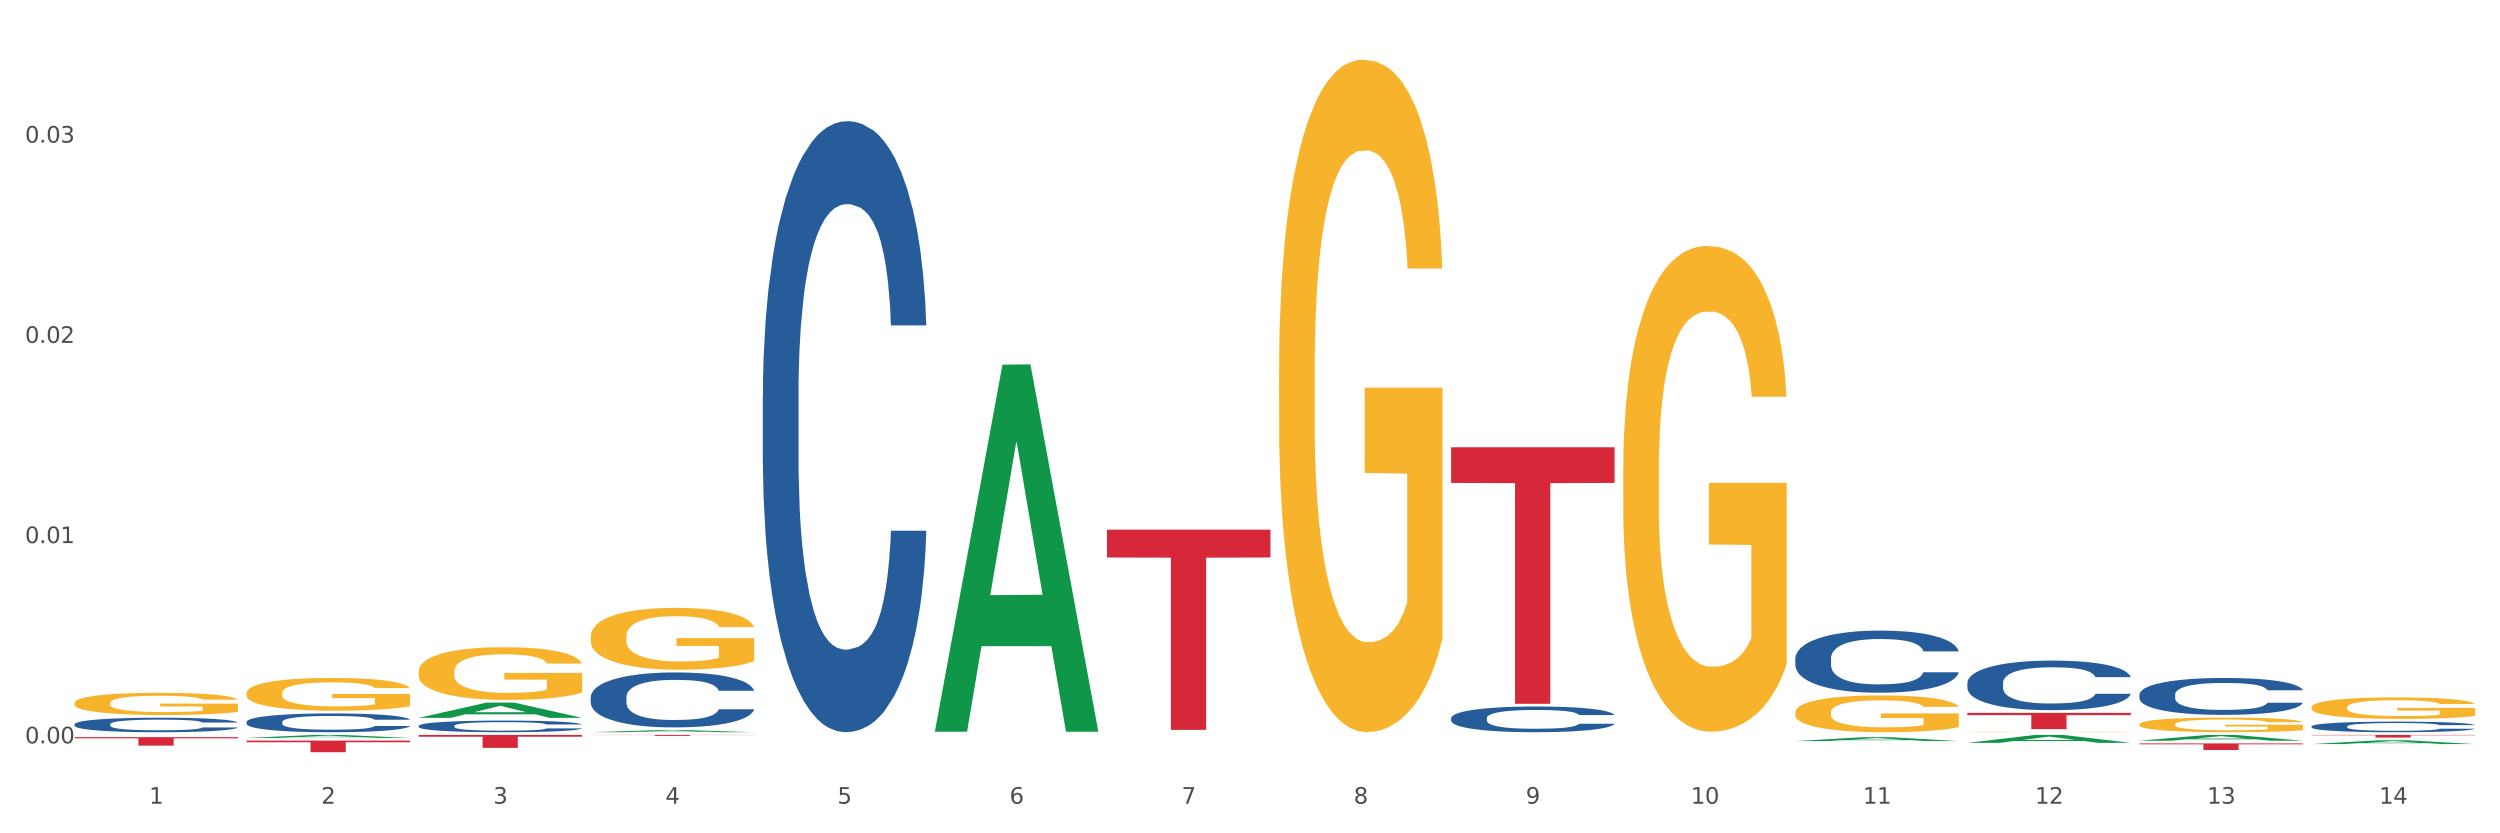
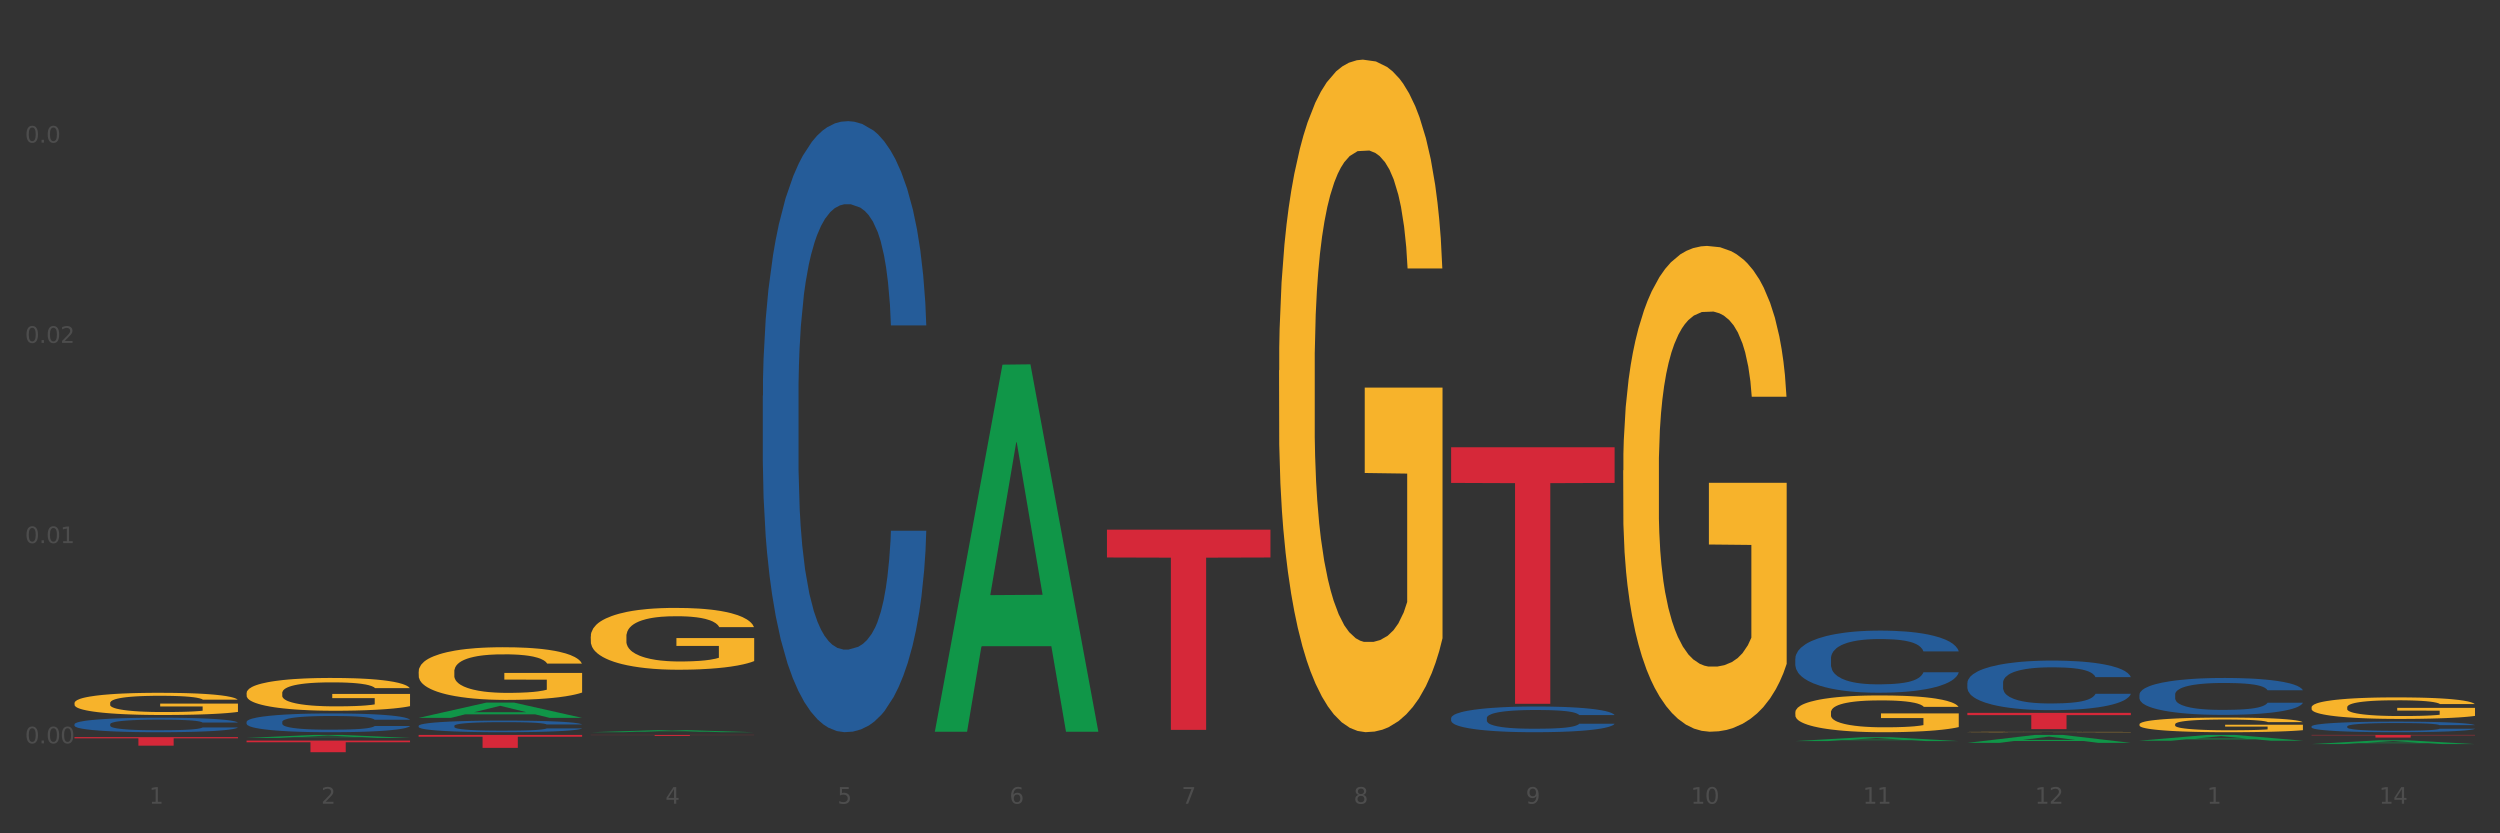
<svg xmlns="http://www.w3.org/2000/svg" xmlns:xlink="http://www.w3.org/1999/xlink" width="1080pt" height="360pt" viewBox="0 0 1080 360" version="1.1">
  <rect x="0" y="0" width="1080" height="360" fill="#333333" stroke="none" />
  <defs>
    <style type="text/css">*{stroke-linejoin: round; stroke-linecap: butt}</style>
  </defs>
  <g id="figure_1">
    <g id="patch_1">
-       <path d="M 0 360  L 1080 360  L 1080 0  L 0 0  z " style="fill: #ffffff; stroke: #ffffff; stroke-linejoin: miter" />
-     </g>
+       </g>
    <g id="axes_1">
      <g id="matplotlib.axis_1">
        <g id="xtick_1">
          <g id="text_1">
            <g style="fill: #4d4d4d" transform="translate(64.432 347.204) scale(0.096 -0.096)">
              <defs>
                <path id="DejaVuSans-31" d="M 794 531  L 1825 531  L 1825 4091  L 703 3866  L 703 4441  L 1819 4666  L 2450 4666  L 2450 531  L 3481 531  L 3481 0  L 794 0  L 794 531  z " transform="scale(0.016)" />
              </defs>
              <use xlink:href="#DejaVuSans-31" />
            </g>
          </g>
        </g>
        <g id="xtick_2">
          <g id="text_2">
            <g style="fill: #4d4d4d" transform="translate(138.771 347.204) scale(0.096 -0.096)">
              <defs>
                <path id="DejaVuSans-32" d="M 1228 531  L 3431 531  L 3431 0  L 469 0  L 469 531  Q 828 903 1448 1529  Q 2069 2156 2228 2338  Q 2531 2678 2651 2914  Q 2772 3150 2772 3378  Q 2772 3750 2511 3984  Q 2250 4219 1831 4219  Q 1534 4219 1204 4116  Q 875 4013 500 3803  L 500 4441  Q 881 4594 1212 4672  Q 1544 4750 1819 4750  Q 2544 4750 2975 4387  Q 3406 4025 3406 3419  Q 3406 3131 3298 2873  Q 3191 2616 2906 2266  Q 2828 2175 2409 1742  Q 1991 1309 1228 531  z " transform="scale(0.016)" />
              </defs>
              <use xlink:href="#DejaVuSans-32" />
            </g>
          </g>
        </g>
        <g id="xtick_3">
          <g id="text_3">
            <g style="fill: #4d4d4d" transform="translate(213.109 347.204) scale(0.096 -0.096)">
              <defs>
-                 <path id="DejaVuSans-33" d="M 2597 2516  Q 3050 2419 3304 2112  Q 3559 1806 3559 1356  Q 3559 666 3084 287  Q 2609 -91 1734 -91  Q 1441 -91 1130 -33  Q 819 25 488 141  L 488 750  Q 750 597 1062 519  Q 1375 441 1716 441  Q 2309 441 2620 675  Q 2931 909 2931 1356  Q 2931 1769 2642 2001  Q 2353 2234 1838 2234  L 1294 2234  L 1294 2753  L 1863 2753  Q 2328 2753 2575 2939  Q 2822 3125 2822 3475  Q 2822 3834 2567 4026  Q 2313 4219 1838 4219  Q 1578 4219 1281 4162  Q 984 4106 628 3988  L 628 4550  Q 988 4650 1302 4700  Q 1616 4750 1894 4750  Q 2613 4750 3031 4423  Q 3450 4097 3450 3541  Q 3450 3153 3228 2886  Q 3006 2619 2597 2516  z " transform="scale(0.016)" />
-               </defs>
+                 </defs>
              <use xlink:href="#DejaVuSans-33" />
            </g>
          </g>
        </g>
        <g id="xtick_4">
          <g id="text_4">
            <g style="fill: #4d4d4d" transform="translate(287.448 347.204) scale(0.096 -0.096)">
              <defs>
                <path id="DejaVuSans-34" d="M 2419 4116  L 825 1625  L 2419 1625  L 2419 4116  z M 2253 4666  L 3047 4666  L 3047 1625  L 3713 1625  L 3713 1100  L 3047 1100  L 3047 0  L 2419 0  L 2419 1100  L 313 1100  L 313 1709  L 2253 4666  z " transform="scale(0.016)" />
              </defs>
              <use xlink:href="#DejaVuSans-34" />
            </g>
          </g>
        </g>
        <g id="xtick_5">
          <g id="text_5">
            <g style="fill: #4d4d4d" transform="translate(361.787 347.204) scale(0.096 -0.096)">
              <defs>
                <path id="DejaVuSans-35" d="M 691 4666  L 3169 4666  L 3169 4134  L 1269 4134  L 1269 2991  Q 1406 3038 1543 3061  Q 1681 3084 1819 3084  Q 2600 3084 3056 2656  Q 3513 2228 3513 1497  Q 3513 744 3044 326  Q 2575 -91 1722 -91  Q 1428 -91 1123 -41  Q 819 9 494 109  L 494 744  Q 775 591 1075 516  Q 1375 441 1709 441  Q 2250 441 2565 725  Q 2881 1009 2881 1497  Q 2881 1984 2565 2268  Q 2250 2553 1709 2553  Q 1456 2553 1204 2497  Q 953 2441 691 2322  L 691 4666  z " transform="scale(0.016)" />
              </defs>
              <use xlink:href="#DejaVuSans-35" />
            </g>
          </g>
        </g>
        <g id="xtick_6">
          <g id="text_6">
            <g style="fill: #4d4d4d" transform="translate(436.125 347.204) scale(0.096 -0.096)">
              <defs>
                <path id="DejaVuSans-36" d="M 2113 2584  Q 1688 2584 1439 2293  Q 1191 2003 1191 1497  Q 1191 994 1439 701  Q 1688 409 2113 409  Q 2538 409 2786 701  Q 3034 994 3034 1497  Q 3034 2003 2786 2293  Q 2538 2584 2113 2584  z M 3366 4563  L 3366 3988  Q 3128 4100 2886 4159  Q 2644 4219 2406 4219  Q 1781 4219 1451 3797  Q 1122 3375 1075 2522  Q 1259 2794 1537 2939  Q 1816 3084 2150 3084  Q 2853 3084 3261 2657  Q 3669 2231 3669 1497  Q 3669 778 3244 343  Q 2819 -91 2113 -91  Q 1303 -91 875 529  Q 447 1150 447 2328  Q 447 3434 972 4092  Q 1497 4750 2381 4750  Q 2619 4750 2861 4703  Q 3103 4656 3366 4563  z " transform="scale(0.016)" />
              </defs>
              <use xlink:href="#DejaVuSans-36" />
            </g>
          </g>
        </g>
        <g id="xtick_7">
          <g id="text_7">
            <g style="fill: #4d4d4d" transform="translate(510.464 347.204) scale(0.096 -0.096)">
              <defs>
                <path id="DejaVuSans-37" d="M 525 4666  L 3525 4666  L 3525 4397  L 1831 0  L 1172 0  L 2766 4134  L 525 4134  L 525 4666  z " transform="scale(0.016)" />
              </defs>
              <use xlink:href="#DejaVuSans-37" />
            </g>
          </g>
        </g>
        <g id="xtick_8">
          <g id="text_8">
            <g style="fill: #4d4d4d" transform="translate(584.803 347.204) scale(0.096 -0.096)">
              <defs>
                <path id="DejaVuSans-38" d="M 2034 2216  Q 1584 2216 1326 1975  Q 1069 1734 1069 1313  Q 1069 891 1326 650  Q 1584 409 2034 409  Q 2484 409 2743 651  Q 3003 894 3003 1313  Q 3003 1734 2745 1975  Q 2488 2216 2034 2216  z M 1403 2484  Q 997 2584 770 2862  Q 544 3141 544 3541  Q 544 4100 942 4425  Q 1341 4750 2034 4750  Q 2731 4750 3128 4425  Q 3525 4100 3525 3541  Q 3525 3141 3298 2862  Q 3072 2584 2669 2484  Q 3125 2378 3379 2068  Q 3634 1759 3634 1313  Q 3634 634 3220 271  Q 2806 -91 2034 -91  Q 1263 -91 848 271  Q 434 634 434 1313  Q 434 1759 690 2068  Q 947 2378 1403 2484  z M 1172 3481  Q 1172 3119 1398 2916  Q 1625 2713 2034 2713  Q 2441 2713 2670 2916  Q 2900 3119 2900 3481  Q 2900 3844 2670 4047  Q 2441 4250 2034 4250  Q 1625 4250 1398 4047  Q 1172 3844 1172 3481  z " transform="scale(0.016)" />
              </defs>
              <use xlink:href="#DejaVuSans-38" />
            </g>
          </g>
        </g>
        <g id="xtick_9">
          <g id="text_9">
            <g style="fill: #4d4d4d" transform="translate(659.142 347.204) scale(0.096 -0.096)">
              <defs>
                <path id="DejaVuSans-39" d="M 703 97  L 703 672  Q 941 559 1184 500  Q 1428 441 1663 441  Q 2288 441 2617 861  Q 2947 1281 2994 2138  Q 2813 1869 2534 1725  Q 2256 1581 1919 1581  Q 1219 1581 811 2004  Q 403 2428 403 3163  Q 403 3881 828 4315  Q 1253 4750 1959 4750  Q 2769 4750 3195 4129  Q 3622 3509 3622 2328  Q 3622 1225 3098 567  Q 2575 -91 1691 -91  Q 1453 -91 1209 -44  Q 966 3 703 97  z M 1959 2075  Q 2384 2075 2632 2365  Q 2881 2656 2881 3163  Q 2881 3666 2632 3958  Q 2384 4250 1959 4250  Q 1534 4250 1286 3958  Q 1038 3666 1038 3163  Q 1038 2656 1286 2365  Q 1534 2075 1959 2075  z " transform="scale(0.016)" />
              </defs>
              <use xlink:href="#DejaVuSans-39" />
            </g>
          </g>
        </g>
        <g id="xtick_10">
          <g id="text_10">
            <g style="fill: #4d4d4d" transform="translate(730.426 347.204) scale(0.096 -0.096)">
              <defs>
                <path id="DejaVuSans-30" d="M 2034 4250  Q 1547 4250 1301 3770  Q 1056 3291 1056 2328  Q 1056 1369 1301 889  Q 1547 409 2034 409  Q 2525 409 2770 889  Q 3016 1369 3016 2328  Q 3016 3291 2770 3770  Q 2525 4250 2034 4250  z M 2034 4750  Q 2819 4750 3233 4129  Q 3647 3509 3647 2328  Q 3647 1150 3233 529  Q 2819 -91 2034 -91  Q 1250 -91 836 529  Q 422 1150 422 2328  Q 422 3509 836 4129  Q 1250 4750 2034 4750  z " transform="scale(0.016)" />
              </defs>
              <use xlink:href="#DejaVuSans-31" />
              <use xlink:href="#DejaVuSans-30" transform="translate(63.623 0)" />
            </g>
          </g>
        </g>
        <g id="xtick_11">
          <g id="text_11">
            <g style="fill: #4d4d4d" transform="translate(804.765 347.204) scale(0.096 -0.096)">
              <use xlink:href="#DejaVuSans-31" />
              <use xlink:href="#DejaVuSans-31" transform="translate(63.623 0)" />
            </g>
          </g>
        </g>
        <g id="xtick_12">
          <g id="text_12">
            <g style="fill: #4d4d4d" transform="translate(879.104 347.204) scale(0.096 -0.096)">
              <use xlink:href="#DejaVuSans-31" />
              <use xlink:href="#DejaVuSans-32" transform="translate(63.623 0)" />
            </g>
          </g>
        </g>
        <g id="xtick_13">
          <g id="text_13">
            <g style="fill: #4d4d4d" transform="translate(953.442 347.204) scale(0.096 -0.096)">
              <use xlink:href="#DejaVuSans-31" />
              <use xlink:href="#DejaVuSans-33" transform="translate(63.623 0)" />
            </g>
          </g>
        </g>
        <g id="xtick_14">
          <g id="text_14">
            <g style="fill: #4d4d4d" transform="translate(1027.781 347.204) scale(0.096 -0.096)">
              <use xlink:href="#DejaVuSans-31" />
              <use xlink:href="#DejaVuSans-34" transform="translate(63.623 0)" />
            </g>
          </g>
        </g>
        <g id="xtick_15" />
        <g id="xtick_16" />
        <g id="xtick_17" />
        <g id="xtick_18" />
        <g id="xtick_19" />
        <g id="xtick_20" />
        <g id="xtick_21" />
        <g id="xtick_22" />
        <g id="xtick_23" />
        <g id="xtick_24" />
        <g id="xtick_25" />
        <g id="xtick_26" />
        <g id="xtick_27" />
      </g>
      <g id="matplotlib.axis_2">
        <g id="ytick_1">
          <g id="text_15">
            <g style="fill: #4d4d4d" transform="translate(10.8 321.134) scale(0.096 -0.096)">
              <defs>
                <path id="DejaVuSans-2e" d="M 684 794  L 1344 794  L 1344 0  L 684 0  L 684 794  z " transform="scale(0.016)" />
              </defs>
              <use xlink:href="#DejaVuSans-30" />
              <use xlink:href="#DejaVuSans-2e" transform="translate(63.623 0)" />
              <use xlink:href="#DejaVuSans-30" transform="translate(95.41 0)" />
              <use xlink:href="#DejaVuSans-30" transform="translate(159.033 0)" />
            </g>
          </g>
        </g>
        <g id="ytick_2">
          <g id="text_16">
            <g style="fill: #4d4d4d" transform="translate(10.8 234.628) scale(0.096 -0.096)">
              <use xlink:href="#DejaVuSans-30" />
              <use xlink:href="#DejaVuSans-2e" transform="translate(63.623 0)" />
              <use xlink:href="#DejaVuSans-30" transform="translate(95.41 0)" />
              <use xlink:href="#DejaVuSans-31" transform="translate(159.033 0)" />
            </g>
          </g>
        </g>
        <g id="ytick_3">
          <g id="text_17">
            <g style="fill: #4d4d4d" transform="translate(10.8 148.121) scale(0.096 -0.096)">
              <use xlink:href="#DejaVuSans-30" />
              <use xlink:href="#DejaVuSans-2e" transform="translate(63.623 0)" />
              <use xlink:href="#DejaVuSans-30" transform="translate(95.41 0)" />
              <use xlink:href="#DejaVuSans-32" transform="translate(159.033 0)" />
            </g>
          </g>
        </g>
        <g id="ytick_4">
          <g id="text_18">
            <g style="fill: #4d4d4d" transform="translate(10.8 61.614) scale(0.096 -0.096)">
              <use xlink:href="#DejaVuSans-30" />
              <use xlink:href="#DejaVuSans-2e" transform="translate(63.623 0)" />
              <use xlink:href="#DejaVuSans-30" transform="translate(95.41 0)" />
              <use xlink:href="#DejaVuSans-33" transform="translate(159.033 0)" />
            </g>
          </g>
        </g>
        <g id="ytick_5" />
        <g id="ytick_6" />
        <g id="ytick_7" />
        <g id="ytick_8" />
      </g>
      <g id="PolyCollection_1">
        <path d="M 106.514 318.784  L 106.587 318.782  L 135.709 317.488  L 147.795 317.487  L 177.135 318.786  L 163.157 318.786  L 156.823 318.484  L 126.754 318.484  L 126.535 318.488  L 120.42 318.786  L 106.514 318.786  L 106.514 318.784  L 130.54 318.303  L 153.037 318.302  L 141.897 317.764  L 141.752 317.761  L 141.606 317.765  L 130.467 318.302  L 130.54 318.303  L 106.514 318.784  z " clip-path="url(#pcf8e8a299e)" style="fill: #109648" />
        <path d="M 180.852 310.112  L 180.925 310.106  L 210.048 303.536  L 222.133 303.53  L 251.474 310.125  L 237.495 310.125  L 231.161 308.589  L 201.092 308.589  L 200.874 308.614  L 194.758 310.125  L 180.852 310.125  L 180.852 310.112  L 204.878 307.673  L 227.375 307.666  L 216.236 304.936  L 216.09 304.923  L 215.945 304.942  L 204.806 307.666  L 204.878 307.673  L 180.852 310.112  z " clip-path="url(#pcf8e8a299e)" style="fill: #109648" />
        <path d="M 998.578 305.568  L 998.662 305.56  L 998.662 305.254  L 998.828 304.99  L 999.662 304.353  L 1000.913 303.826  L 1001.83 303.546  L 1002.747 303.317  L 1003.831 303.087  L 1005.165 302.849  L 1007.583 302.501  L 1009.084 302.323  L 1010.918 302.136  L 1014.253 301.864  L 1016.671 301.711  L 1019.173 301.584  L 1023.258 301.431  L 1025.926 301.363  L 1028.761 301.312  L 1032.18 301.278  L 1034.765 301.269  L 1040.434 301.295  L 1045.27 301.371  L 1047.605 301.431  L 1050.607 301.533  L 1052.191 301.6  L 1054.775 301.736  L 1057.444 301.915  L 1059.278 302.068  L 1062.029 302.357  L 1064.114 302.646  L 1066.032 303.002  L 1067.032 303.249  L 1067.783 303.478  L 1068.45 303.742  L 1069.117 304.158  L 1054.108 304.158  L 1053.525 303.86  L 1052.608 303.58  L 1051.274 303.308  L 1050.106 303.138  L 1048.105 302.926  L 1046.271 302.79  L 1044.353 302.688  L 1042.019 302.603  L 1040.184 302.561  L 1037.599 302.527  L 1032.513 302.535  L 1029.095 302.603  L 1026.76 302.688  L 1025.259 302.764  L 1023.925 302.849  L 1022.425 302.968  L 1020.674 303.147  L 1019.423 303.308  L 1018.172 303.512  L 1017.172 303.716  L 1016.255 303.954  L 1015.504 304.209  L 1014.92 304.472  L 1014.42 304.795  L 1014.003 305.33  L 1014.003 306.494  L 1014.17 306.758  L 1014.587 307.106  L 1015.087 307.369  L 1015.921 307.684  L 1016.671 307.896  L 1018.089 308.202  L 1019.673 308.457  L 1020.924 308.618  L 1022.174 308.754  L 1024.342 308.941  L 1026.76 309.094  L 1028.845 309.188  L 1031.68 309.273  L 1033.597 309.306  L 1035.265 309.323  L 1039.35 309.323  L 1042.269 309.298  L 1045.52 309.239  L 1048.022 309.162  L 1050.106 309.069  L 1052.441 308.916  L 1053.942 308.771  L 1053.942 306.996  L 1035.598 306.987  L 1035.598 305.806  L 1069.2 305.806  L 1069.2 309.273  L 1067.783 309.451  L 1066.198 309.612  L 1064.531 309.757  L 1062.029 309.935  L 1059.028 310.105  L 1056.36 310.224  L 1053.525 310.326  L 1050.19 310.419  L 1045.854 310.504  L 1043.186 310.538  L 1039.851 310.564  L 1035.932 310.572  L 1032.513 310.555  L 1029.178 310.513  L 1025.676 310.436  L 1022.258 310.326  L 1019.673 310.216  L 1017.088 310.08  L 1014.337 309.901  L 1012.169 309.731  L 1010.501 309.578  L 1008.667 309.383  L 1006.666 309.128  L 1005.165 308.899  L 1003.831 308.661  L 1002.414 308.355  L 1001.413 308.092  L 1000.413 307.76  L 999.829 307.514  L 999.162 307.131  L 998.662 306.596  L 998.578 305.568  z " clip-path="url(#pcf8e8a299e)" style="fill: #f7b32b" />
        <path d="M 924.24 312.915  L 924.323 312.91  L 924.323 312.701  L 924.49 312.522  L 925.323 312.089  L 926.574 311.73  L 927.491 311.539  L 928.408 311.383  L 929.492 311.227  L 930.826 311.065  L 933.244 310.828  L 934.745 310.707  L 936.58 310.58  L 939.915 310.395  L 942.333 310.291  L 944.834 310.204  L 948.92 310.1  L 951.588 310.054  L 954.423 310.019  L 957.841 309.996  L 960.426 309.99  L 966.096 310.008  L 970.932 310.06  L 973.266 310.1  L 976.268 310.169  L 977.852 310.216  L 980.437 310.308  L 983.105 310.43  L 984.939 310.534  L 987.691 310.73  L 989.775 310.927  L 991.693 311.169  L 992.693 311.337  L 993.444 311.493  L 994.111 311.672  L 994.778 311.956  L 979.77 311.956  L 979.186 311.753  L 978.269 311.563  L 976.935 311.378  L 975.768 311.262  L 973.766 311.117  L 971.932 311.025  L 970.014 310.956  L 967.68 310.898  L 965.845 310.869  L 963.261 310.846  L 958.175 310.852  L 954.756 310.898  L 952.422 310.956  L 950.921 311.008  L 949.587 311.065  L 948.086 311.146  L 946.335 311.268  L 945.084 311.378  L 943.834 311.516  L 942.833 311.655  L 941.916 311.817  L 941.165 311.99  L 940.582 312.17  L 940.081 312.389  L 939.665 312.753  L 939.665 313.545  L 939.831 313.725  L 940.248 313.962  L 940.749 314.141  L 941.582 314.355  L 942.333 314.499  L 943.75 314.707  L 945.334 314.881  L 946.585 314.991  L 947.836 315.083  L 950.004 315.21  L 952.422 315.314  L 954.506 315.378  L 957.341 315.436  L 959.259 315.459  L 960.926 315.47  L 965.012 315.47  L 967.93 315.453  L 971.182 315.413  L 973.683 315.361  L 975.768 315.297  L 978.102 315.193  L 979.603 315.095  L 979.603 313.886  L 961.26 313.881  L 961.26 313.077  L 994.861 313.077  L 994.861 315.436  L 993.444 315.557  L 991.86 315.667  L 990.192 315.765  L 987.691 315.887  L 984.689 316.002  L 982.021 316.083  L 979.186 316.153  L 975.851 316.216  L 971.515 316.274  L 968.847 316.297  L 965.512 316.314  L 961.593 316.32  L 958.175 316.309  L 954.84 316.28  L 951.338 316.228  L 947.919 316.153  L 945.334 316.077  L 942.75 315.985  L 939.998 315.863  L 937.83 315.748  L 936.163 315.644  L 934.328 315.511  L 932.327 315.337  L 930.826 315.181  L 929.492 315.019  L 928.075 314.811  L 927.074 314.632  L 926.074 314.407  L 925.49 314.239  L 924.823 313.979  L 924.323 313.615  L 924.24 312.915  z " clip-path="url(#pcf8e8a299e)" style="fill: #f7b32b" />
        <path d="M 849.901 316.228  L 849.984 316.228  L 849.984 316.223  L 850.151 316.218  L 850.985 316.206  L 852.235 316.196  L 853.153 316.191  L 854.07 316.187  L 855.154 316.183  L 856.488 316.178  L 858.906 316.172  L 860.407 316.169  L 862.241 316.165  L 865.576 316.16  L 867.994 316.157  L 870.495 316.155  L 874.581 316.152  L 877.249 316.151  L 880.084 316.15  L 883.502 316.15  L 886.087 316.149  L 891.757 316.15  L 896.593 316.151  L 898.927 316.152  L 901.929 316.154  L 903.513 316.155  L 906.098 316.158  L 908.766 316.161  L 910.601 316.164  L 913.352 316.169  L 915.436 316.175  L 917.354 316.181  L 918.355 316.186  L 919.105 316.19  L 919.772 316.195  L 920.439 316.202  L 905.431 316.202  L 904.847 316.197  L 903.93 316.192  L 902.596 316.187  L 901.429 316.184  L 899.428 316.18  L 897.593 316.177  L 895.676 316.175  L 893.341 316.174  L 891.507 316.173  L 888.922 316.172  L 883.836 316.173  L 880.417 316.174  L 878.083 316.175  L 876.582 316.177  L 875.248 316.178  L 873.747 316.181  L 871.996 316.184  L 870.745 316.187  L 869.495 316.191  L 868.494 316.194  L 867.577 316.199  L 866.827 316.203  L 866.243 316.208  L 865.743 316.214  L 865.326 316.224  L 865.326 316.245  L 865.493 316.25  L 865.91 316.257  L 866.41 316.261  L 867.244 316.267  L 867.994 316.271  L 869.411 316.277  L 870.996 316.281  L 872.246 316.284  L 873.497 316.287  L 875.665 316.29  L 878.083 316.293  L 880.167 316.295  L 883.002 316.296  L 884.92 316.297  L 886.587 316.297  L 890.673 316.297  L 893.591 316.297  L 896.843 316.296  L 899.344 316.294  L 901.429 316.293  L 903.763 316.29  L 905.264 316.287  L 905.264 316.254  L 886.921 316.254  L 886.921 316.233  L 920.523 316.233  L 920.523 316.296  L 919.105 316.3  L 917.521 316.303  L 915.853 316.305  L 913.352 316.308  L 910.35 316.312  L 907.682 316.314  L 904.847 316.316  L 901.512 316.317  L 897.177 316.319  L 894.508 316.32  L 891.173 316.32  L 887.254 316.32  L 883.836 316.32  L 880.501 316.319  L 876.999 316.318  L 873.58 316.316  L 870.996 316.314  L 868.411 316.311  L 865.659 316.308  L 863.492 316.305  L 861.824 316.302  L 859.99 316.298  L 857.989 316.294  L 856.488 316.289  L 855.154 316.285  L 853.736 316.279  L 852.736 316.275  L 851.735 316.269  L 851.151 316.264  L 850.484 316.257  L 849.984 316.247  L 849.901 316.228  z " clip-path="url(#pcf8e8a299e)" style="fill: #f7b32b" />
        <path d="M 775.562 307.771  L 775.645 307.757  L 775.645 307.234  L 775.812 306.784  L 776.646 305.696  L 777.897 304.796  L 778.814 304.317  L 779.731 303.925  L 780.815 303.533  L 782.149 303.127  L 784.567 302.532  L 786.068 302.227  L 787.902 301.908  L 791.237 301.443  L 793.655 301.182  L 796.157 300.964  L 800.242 300.703  L 802.91 300.587  L 805.745 300.5  L 809.164 300.442  L 811.748 300.427  L 817.418 300.471  L 822.254 300.602  L 824.589 300.703  L 827.59 300.877  L 829.175 300.993  L 831.759 301.226  L 834.427 301.53  L 836.262 301.792  L 839.013 302.285  L 841.098 302.779  L 843.015 303.388  L 844.016 303.809  L 844.766 304.201  L 845.433 304.651  L 846.1 305.362  L 831.092 305.362  L 830.509 304.854  L 829.592 304.375  L 828.257 303.911  L 827.09 303.62  L 825.089 303.258  L 823.255 303.025  L 821.337 302.851  L 819.002 302.706  L 817.168 302.633  L 814.583 302.575  L 809.497 302.59  L 806.079 302.706  L 803.744 302.851  L 802.243 302.982  L 800.909 303.127  L 799.408 303.33  L 797.657 303.635  L 796.407 303.911  L 795.156 304.259  L 794.156 304.607  L 793.238 305.014  L 792.488 305.449  L 791.904 305.899  L 791.404 306.451  L 790.987 307.365  L 790.987 309.353  L 791.154 309.803  L 791.571 310.398  L 792.071 310.848  L 792.905 311.385  L 793.655 311.748  L 795.073 312.271  L 796.657 312.706  L 797.908 312.982  L 799.158 313.214  L 801.326 313.533  L 803.744 313.795  L 805.829 313.954  L 808.663 314.1  L 810.581 314.158  L 812.249 314.187  L 816.334 314.187  L 819.253 314.143  L 822.504 314.041  L 825.006 313.911  L 827.09 313.751  L 829.425 313.49  L 830.926 313.243  L 830.926 310.21  L 812.582 310.195  L 812.582 308.178  L 846.184 308.178  L 846.184 314.1  L 844.766 314.404  L 843.182 314.68  L 841.515 314.927  L 839.013 315.232  L 836.012 315.522  L 833.344 315.725  L 830.509 315.899  L 827.174 316.059  L 822.838 316.204  L 820.17 316.262  L 816.835 316.306  L 812.916 316.32  L 809.497 316.291  L 806.162 316.219  L 802.66 316.088  L 799.242 315.899  L 796.657 315.711  L 794.072 315.478  L 791.321 315.174  L 789.153 314.883  L 787.485 314.622  L 785.651 314.288  L 783.65 313.853  L 782.149 313.461  L 780.815 313.055  L 779.398 312.532  L 778.397 312.082  L 777.396 311.516  L 776.813 311.095  L 776.146 310.442  L 775.645 309.528  L 775.562 307.771  z " clip-path="url(#pcf8e8a299e)" style="fill: #f7b32b" />
        <path d="M 701.223 203.216  L 701.307 203.024  L 701.307 196.124  L 701.474 190.183  L 702.307 175.808  L 703.558 163.925  L 704.475 157.6  L 705.392 152.425  L 706.476 147.25  L 707.81 141.883  L 710.228 134.025  L 711.729 130  L 713.563 125.784  L 716.899 119.65  L 719.317 116.2  L 721.818 113.325  L 725.903 109.876  L 728.572 108.342  L 731.406 107.192  L 734.825 106.426  L 737.41 106.234  L 743.08 106.809  L 747.915 108.534  L 750.25 109.876  L 753.252 112.175  L 754.836 113.709  L 757.421 116.775  L 760.089 120.8  L 761.923 124.25  L 764.675 130.767  L 766.759 137.283  L 768.677 145.333  L 769.677 150.892  L 770.428 156.067  L 771.095 162.008  L 771.762 171.4  L 756.754 171.4  L 756.17 164.691  L 755.253 158.367  L 753.919 152.233  L 752.751 148.4  L 750.75 143.608  L 748.916 140.542  L 746.998 138.242  L 744.664 136.325  L 742.829 135.367  L 740.245 134.6  L 735.159 134.792  L 731.74 136.325  L 729.405 138.242  L 727.905 139.967  L 726.571 141.883  L 725.07 144.567  L 723.319 148.592  L 722.068 152.233  L 720.817 156.833  L 719.817 161.433  L 718.9 166.8  L 718.149 172.55  L 717.566 178.491  L 717.065 185.774  L 716.648 197.849  L 716.648 224.107  L 716.815 230.049  L 717.232 237.907  L 717.732 243.849  L 718.566 250.94  L 719.317 255.732  L 720.734 262.632  L 722.318 268.382  L 723.569 272.023  L 724.82 275.09  L 726.987 279.307  L 729.405 282.756  L 731.49 284.865  L 734.325 286.781  L 736.242 287.548  L 737.91 287.931  L 741.996 287.931  L 744.914 287.356  L 748.166 286.015  L 750.667 284.29  L 752.751 282.181  L 755.086 278.732  L 756.587 275.473  L 756.587 235.415  L 738.244 235.224  L 738.244 208.582  L 771.845 208.582  L 771.845 286.781  L 770.428 290.806  L 768.844 294.448  L 767.176 297.706  L 764.675 301.731  L 761.673 305.564  L 759.005 308.248  L 756.17 310.548  L 752.835 312.656  L 748.499 314.573  L 745.831 315.339  L 742.496 315.914  L 738.577 316.106  L 735.159 315.723  L 731.823 314.764  L 728.321 313.039  L 724.903 310.548  L 722.318 308.056  L 719.733 304.99  L 716.982 300.965  L 714.814 297.131  L 713.147 293.681  L 711.312 289.273  L 709.311 283.523  L 707.81 278.348  L 706.476 272.982  L 705.059 266.082  L 704.058 260.14  L 703.058 252.665  L 702.474 247.107  L 701.807 238.482  L 701.307 226.407  L 701.223 203.216  z " clip-path="url(#pcf8e8a299e)" style="fill: #f7b32b" />
        <path d="M 552.546 160.019  L 552.629 159.753  L 552.629 150.201  L 552.796 141.976  L 553.63 122.076  L 554.881 105.625  L 555.798 96.869  L 556.715 89.705  L 557.799 82.541  L 559.133 75.112  L 561.551 64.233  L 563.052 58.661  L 564.886 52.824  L 568.221 44.333  L 570.639 39.557  L 573.141 35.577  L 577.226 30.801  L 579.894 28.678  L 582.729 27.086  L 586.148 26.025  L 588.732 25.759  L 594.402 26.556  L 599.238 28.944  L 601.573 30.801  L 604.574 33.985  L 606.158 36.108  L 608.743 40.353  L 611.411 45.925  L 613.246 50.701  L 615.997 59.722  L 618.082 68.744  L 619.999 79.888  L 621 87.582  L 621.75 94.746  L 622.417 102.972  L 623.084 115.973  L 608.076 115.973  L 607.493 106.686  L 606.575 97.93  L 605.241 89.44  L 604.074 84.133  L 602.073 77.5  L 600.239 73.254  L 598.321 70.07  L 595.986 67.417  L 594.152 66.09  L 591.567 65.029  L 586.481 65.294  L 583.063 67.417  L 580.728 70.07  L 579.227 72.458  L 577.893 75.112  L 576.392 78.826  L 574.641 84.398  L 573.391 89.44  L 572.14 95.808  L 571.139 102.176  L 570.222 109.605  L 569.472 117.565  L 568.888 125.791  L 568.388 135.873  L 567.971 152.589  L 567.971 188.94  L 568.138 197.166  L 568.555 208.044  L 569.055 216.27  L 569.889 226.087  L 570.639 232.72  L 572.057 242.272  L 573.641 250.232  L 574.891 255.274  L 576.142 259.519  L 578.31 265.356  L 580.728 270.132  L 582.812 273.051  L 585.647 275.704  L 587.565 276.766  L 589.233 277.296  L 593.318 277.296  L 596.236 276.5  L 599.488 274.643  L 601.99 272.255  L 604.074 269.336  L 606.409 264.56  L 607.909 260.05  L 607.909 204.595  L 589.566 204.33  L 589.566 167.448  L 623.168 167.448  L 623.168 275.704  L 621.75 281.277  L 620.166 286.318  L 618.499 290.829  L 615.997 296.401  L 612.996 301.707  L 610.327 305.422  L 607.493 308.606  L 604.157 311.525  L 599.822 314.178  L 597.154 315.239  L 593.818 316.035  L 589.9 316.301  L 586.481 315.77  L 583.146 314.443  L 579.644 312.055  L 576.226 308.606  L 573.641 305.157  L 571.056 300.911  L 568.305 295.339  L 566.137 290.033  L 564.469 285.257  L 562.635 279.154  L 560.634 271.194  L 559.133 264.03  L 557.799 256.6  L 556.381 247.048  L 555.381 238.823  L 554.38 228.475  L 553.797 220.78  L 553.13 208.84  L 552.629 192.124  L 552.546 160.019  z " clip-path="url(#pcf8e8a299e)" style="fill: #f7b32b" />
        <path d="M 255.191 274.958  L 255.275 274.933  L 255.275 274.055  L 255.441 273.299  L 256.275 271.469  L 257.526 269.957  L 258.443 269.152  L 259.36 268.493  L 260.444 267.835  L 261.778 267.152  L 264.196 266.152  L 265.697 265.639  L 267.531 265.103  L 270.866 264.322  L 273.284 263.883  L 275.786 263.517  L 279.871 263.078  L 282.539 262.883  L 285.374 262.737  L 288.793 262.639  L 291.377 262.615  L 297.047 262.688  L 301.883 262.907  L 304.218 263.078  L 307.219 263.371  L 308.804 263.566  L 311.388 263.956  L 314.057 264.468  L 315.891 264.908  L 318.642 265.737  L 320.727 266.566  L 322.645 267.591  L 323.645 268.298  L 324.395 268.957  L 325.062 269.713  L 325.73 270.908  L 310.721 270.908  L 310.138 270.055  L 309.221 269.25  L 307.886 268.469  L 306.719 267.981  L 304.718 267.371  L 302.884 266.981  L 300.966 266.688  L 298.631 266.444  L 296.797 266.322  L 294.212 266.225  L 289.126 266.249  L 285.708 266.444  L 283.373 266.688  L 281.872 266.908  L 280.538 267.152  L 279.037 267.493  L 277.286 268.006  L 276.036 268.469  L 274.785 269.055  L 273.785 269.64  L 272.867 270.323  L 272.117 271.055  L 271.533 271.811  L 271.033 272.738  L 270.616 274.275  L 270.616 277.617  L 270.783 278.373  L 271.2 279.373  L 271.7 280.129  L 272.534 281.032  L 273.284 281.642  L 274.702 282.52  L 276.286 283.252  L 277.537 283.715  L 278.787 284.105  L 280.955 284.642  L 283.373 285.081  L 285.458 285.35  L 288.292 285.593  L 290.21 285.691  L 291.878 285.74  L 295.963 285.74  L 298.882 285.667  L 302.133 285.496  L 304.635 285.276  L 306.719 285.008  L 309.054 284.569  L 310.555 284.154  L 310.555 279.056  L 292.211 279.032  L 292.211 275.641  L 325.813 275.641  L 325.813 285.593  L 324.395 286.106  L 322.811 286.569  L 321.144 286.984  L 318.642 287.496  L 315.641 287.984  L 312.973 288.326  L 310.138 288.618  L 306.803 288.887  L 302.467 289.131  L 299.799 289.228  L 296.464 289.301  L 292.545 289.326  L 289.126 289.277  L 285.791 289.155  L 282.289 288.935  L 278.871 288.618  L 276.286 288.301  L 273.701 287.911  L 270.95 287.399  L 268.782 286.911  L 267.114 286.472  L 265.28 285.911  L 263.279 285.179  L 261.778 284.52  L 260.444 283.837  L 259.027 282.959  L 258.026 282.203  L 257.025 281.251  L 256.442 280.544  L 255.775 279.446  L 255.275 277.909  L 255.191 274.958  z " clip-path="url(#pcf8e8a299e)" style="fill: #f7b32b" />
        <path d="M 180.852 290.12  L 180.936 290.1  L 180.936 289.351  L 181.103 288.707  L 181.936 287.148  L 183.187 285.859  L 184.104 285.173  L 185.021 284.612  L 186.105 284.051  L 187.439 283.469  L 189.857 282.617  L 191.358 282.18  L 193.192 281.723  L 196.528 281.058  L 198.946 280.684  L 201.447 280.372  L 205.533 279.998  L 208.201 279.832  L 211.036 279.707  L 214.454 279.624  L 217.039 279.603  L 222.709 279.665  L 227.545 279.852  L 229.879 279.998  L 232.881 280.247  L 234.465 280.414  L 237.05 280.746  L 239.718 281.183  L 241.552 281.557  L 244.304 282.263  L 246.388 282.97  L 248.306 283.843  L 249.306 284.446  L 250.057 285.007  L 250.724 285.651  L 251.391 286.67  L 236.383 286.67  L 235.799 285.942  L 234.882 285.257  L 233.548 284.591  L 232.38 284.176  L 230.379 283.656  L 228.545 283.323  L 226.627 283.074  L 224.293 282.866  L 222.458 282.762  L 219.874 282.679  L 214.788 282.7  L 211.369 282.866  L 209.034 283.074  L 207.534 283.261  L 206.2 283.469  L 204.699 283.76  L 202.948 284.196  L 201.697 284.591  L 200.446 285.09  L 199.446 285.589  L 198.529 286.171  L 197.778 286.795  L 197.195 287.439  L 196.694 288.229  L 196.277 289.538  L 196.277 292.386  L 196.444 293.03  L 196.861 293.882  L 197.361 294.527  L 198.195 295.296  L 198.946 295.815  L 200.363 296.564  L 201.947 297.187  L 203.198 297.582  L 204.449 297.915  L 206.616 298.372  L 209.034 298.746  L 211.119 298.975  L 213.954 299.183  L 215.871 299.266  L 217.539 299.307  L 221.625 299.307  L 224.543 299.245  L 227.795 299.1  L 230.296 298.913  L 232.38 298.684  L 234.715 298.31  L 236.216 297.956  L 236.216 293.612  L 217.873 293.591  L 217.873 290.702  L 251.474 290.702  L 251.474 299.183  L 250.057 299.619  L 248.473 300.014  L 246.805 300.367  L 244.304 300.804  L 241.302 301.22  L 238.634 301.511  L 235.799 301.76  L 232.464 301.989  L 228.128 302.197  L 225.46 302.28  L 222.125 302.342  L 218.206 302.363  L 214.788 302.321  L 211.452 302.217  L 207.951 302.03  L 204.532 301.76  L 201.947 301.49  L 199.362 301.157  L 196.611 300.721  L 194.443 300.305  L 192.776 299.931  L 190.941 299.453  L 188.94 298.829  L 187.439 298.268  L 186.105 297.686  L 184.688 296.938  L 183.687 296.294  L 182.687 295.483  L 182.103 294.88  L 181.436 293.945  L 180.936 292.635  L 180.852 290.12  z " clip-path="url(#pcf8e8a299e)" style="fill: #f7b32b" />
        <path d="M 106.514 299.42  L 106.597 299.407  L 106.597 298.942  L 106.764 298.541  L 107.598 297.571  L 108.848 296.769  L 109.765 296.342  L 110.683 295.993  L 111.767 295.643  L 113.101 295.281  L 115.519 294.751  L 117.019 294.479  L 118.854 294.195  L 122.189 293.781  L 124.607 293.548  L 127.108 293.354  L 131.194 293.121  L 133.862 293.018  L 136.697 292.94  L 140.115 292.889  L 142.7 292.876  L 148.37 292.914  L 153.206 293.031  L 155.54 293.121  L 158.542 293.277  L 160.126 293.38  L 162.711 293.587  L 165.379 293.859  L 167.213 294.091  L 169.965 294.531  L 172.049 294.971  L 173.967 295.514  L 174.968 295.889  L 175.718 296.238  L 176.385 296.639  L 177.052 297.273  L 162.044 297.273  L 161.46 296.82  L 160.543 296.394  L 159.209 295.98  L 158.042 295.721  L 156.041 295.398  L 154.206 295.191  L 152.289 295.036  L 149.954 294.906  L 148.12 294.842  L 145.535 294.79  L 140.449 294.803  L 137.03 294.906  L 134.696 295.036  L 133.195 295.152  L 131.861 295.281  L 130.36 295.462  L 128.609 295.734  L 127.358 295.98  L 126.108 296.29  L 125.107 296.601  L 124.19 296.963  L 123.44 297.351  L 122.856 297.752  L 122.356 298.243  L 121.939 299.058  L 121.939 300.83  L 122.106 301.231  L 122.522 301.761  L 123.023 302.162  L 123.856 302.641  L 124.607 302.964  L 126.024 303.43  L 127.609 303.818  L 128.859 304.063  L 130.11 304.27  L 132.278 304.555  L 134.696 304.788  L 136.78 304.93  L 139.615 305.059  L 141.533 305.111  L 143.2 305.137  L 147.286 305.137  L 150.204 305.098  L 153.456 305.007  L 155.957 304.891  L 158.042 304.749  L 160.376 304.516  L 161.877 304.296  L 161.877 301.593  L 143.534 301.58  L 143.534 299.782  L 177.135 299.782  L 177.135 305.059  L 175.718 305.331  L 174.134 305.577  L 172.466 305.796  L 169.965 306.068  L 166.963 306.327  L 164.295 306.508  L 161.46 306.663  L 158.125 306.805  L 153.789 306.935  L 151.121 306.986  L 147.786 307.025  L 143.867 307.038  L 140.449 307.012  L 137.114 306.947  L 133.612 306.831  L 130.193 306.663  L 127.609 306.495  L 125.024 306.288  L 122.272 306.016  L 120.104 305.758  L 118.437 305.525  L 116.603 305.227  L 114.601 304.839  L 113.101 304.49  L 111.767 304.128  L 110.349 303.662  L 109.349 303.261  L 108.348 302.757  L 107.764 302.382  L 107.097 301.8  L 106.597 300.985  L 106.514 299.42  z " clip-path="url(#pcf8e8a299e)" style="fill: #f7b32b" />
        <path d="M 32.175 303.723  L 32.258 303.715  L 32.258 303.4  L 32.425 303.128  L 33.259 302.471  L 34.51 301.929  L 35.427 301.64  L 36.344 301.403  L 37.428 301.167  L 38.762 300.922  L 41.18 300.563  L 42.681 300.379  L 44.515 300.186  L 47.85 299.906  L 50.268 299.748  L 52.77 299.617  L 56.855 299.459  L 59.523 299.389  L 62.358 299.337  L 65.777 299.302  L 68.361 299.293  L 74.031 299.319  L 78.867 299.398  L 81.202 299.459  L 84.203 299.565  L 85.788 299.635  L 88.372 299.775  L 91.04 299.959  L 92.875 300.116  L 95.626 300.414  L 97.711 300.712  L 99.628 301.079  L 100.629 301.333  L 101.379 301.57  L 102.046 301.841  L 102.713 302.27  L 87.705 302.27  L 87.122 301.964  L 86.204 301.675  L 84.87 301.394  L 83.703 301.219  L 81.702 301  L 79.868 300.86  L 77.95 300.755  L 75.615 300.668  L 73.781 300.624  L 71.196 300.589  L 66.11 300.598  L 62.692 300.668  L 60.357 300.755  L 58.856 300.834  L 57.522 300.922  L 56.021 301.044  L 54.27 301.228  L 53.02 301.394  L 51.769 301.605  L 50.768 301.815  L 49.851 302.06  L 49.101 302.323  L 48.517 302.594  L 48.017 302.927  L 47.6 303.478  L 47.6 304.678  L 47.767 304.949  L 48.184 305.308  L 48.684 305.58  L 49.518 305.904  L 50.268 306.123  L 51.686 306.438  L 53.27 306.7  L 54.52 306.867  L 55.771 307.007  L 57.939 307.199  L 60.357 307.357  L 62.441 307.453  L 65.276 307.541  L 67.194 307.576  L 68.862 307.593  L 72.947 307.593  L 75.865 307.567  L 79.117 307.506  L 81.619 307.427  L 83.703 307.331  L 86.038 307.173  L 87.538 307.024  L 87.538 305.194  L 69.195 305.186  L 69.195 303.969  L 102.797 303.969  L 102.797 307.541  L 101.379 307.725  L 99.795 307.891  L 98.128 308.04  L 95.626 308.224  L 92.625 308.399  L 89.956 308.522  L 87.122 308.627  L 83.786 308.723  L 79.451 308.81  L 76.783 308.846  L 73.447 308.872  L 69.529 308.881  L 66.11 308.863  L 62.775 308.819  L 59.273 308.74  L 55.855 308.627  L 53.27 308.513  L 50.685 308.373  L 47.934 308.189  L 45.766 308.014  L 44.098 307.856  L 42.264 307.655  L 40.263 307.392  L 38.762 307.156  L 37.428 306.911  L 36.01 306.595  L 35.01 306.324  L 34.009 305.982  L 33.426 305.729  L 32.759 305.335  L 32.258 304.783  L 32.175 303.723  z " clip-path="url(#pcf8e8a299e)" style="fill: #f7b32b" />
        <path d="M 775.562 320.149  L 775.635 320.148  L 804.757 318.478  L 816.843 318.477  L 846.184 320.152  L 832.205 320.152  L 825.871 319.762  L 795.802 319.762  L 795.584 319.769  L 789.468 320.152  L 775.562 320.152  L 775.562 320.149  L 799.588 319.529  L 822.085 319.528  L 810.946 318.834  L 810.8 318.831  L 810.655 318.836  L 799.515 319.528  L 799.588 319.529  L 775.562 320.149  z " clip-path="url(#pcf8e8a299e)" style="fill: #109648" />
        <path d="M 849.901 320.915  L 849.974 320.912  L 879.096 317.49  L 891.182 317.487  L 920.523 320.922  L 906.544 320.922  L 900.21 320.122  L 870.141 320.122  L 869.922 320.135  L 863.807 320.922  L 849.901 320.922  L 849.901 320.915  L 873.927 319.645  L 896.424 319.641  L 885.284 318.219  L 885.139 318.213  L 884.993 318.222  L 873.854 319.641  L 873.927 319.645  L 849.901 320.915  z " clip-path="url(#pcf8e8a299e)" style="fill: #109648" />
        <path d="M 924.24 319.978  L 924.312 319.976  L 953.435 317.489  L 965.52 317.487  L 994.861 319.983  L 980.883 319.983  L 974.548 319.402  L 944.48 319.402  L 944.261 319.411  L 938.145 319.983  L 924.24 319.983  L 924.24 319.978  L 948.265 319.055  L 970.763 319.052  L 959.623 318.019  L 959.478 318.014  L 959.332 318.021  L 948.193 319.052  L 948.265 319.055  L 924.24 319.978  z " clip-path="url(#pcf8e8a299e)" style="fill: #109648" />
        <path d="M 998.578 321.444  L 998.651 321.442  L 1027.773 319.796  L 1039.859 319.795  L 1069.2 321.447  L 1055.221 321.447  L 1048.887 321.062  L 1018.818 321.062  L 1018.6 321.068  L 1012.484 321.447  L 998.578 321.447  L 998.578 321.444  L 1022.604 320.833  L 1045.101 320.831  L 1033.962 320.147  L 1033.816 320.144  L 1033.671 320.148  L 1022.531 320.831  L 1022.604 320.833  L 998.578 321.444  z " clip-path="url(#pcf8e8a299e)" style="fill: #109648" />
        <path d="M 180.852 313.551  L 180.936 313.546  L 180.936 313.418  L 181.186 313.243  L 182.105 312.922  L 183.273 312.679  L 185.277 312.394  L 186.362 312.274  L 187.781 312.141  L 190.703 311.925  L 194.042 311.742  L 196.379 311.641  L 198.132 311.576  L 202.056 311.462  L 204.31 311.411  L 206.647 311.37  L 208.65 311.342  L 211.989 311.31  L 214.661 311.296  L 217.749 311.292  L 220.337 311.296  L 223.76 311.315  L 228.768 311.37  L 230.688 311.402  L 233.276 311.457  L 235.947 311.531  L 238.118 311.604  L 240.622 311.71  L 243.21 311.847  L 245.714 312.022  L 247.467 312.183  L 248.886 312.353  L 250.139 312.559  L 251.057 312.784  L 251.474 312.972  L 236.198 312.972  L 235.78 312.803  L 234.946 312.619  L 234.111 312.495  L 233.193 312.394  L 231.774 312.279  L 230.521 312.206  L 228.434 312.118  L 226.514 312.063  L 224.928 312.031  L 223.008 312.004  L 218.918 311.976  L 215.996 311.976  L 214.16 311.985  L 211.906 312.008  L 209.986 312.04  L 207.732 312.095  L 205.979 312.155  L 204.226 312.233  L 203.224 312.288  L 201.722 312.389  L 200.72 312.472  L 199.384 312.614  L 198.633 312.715  L 197.297 312.977  L 196.713 313.17  L 196.463 313.303  L 196.296 313.45  L 196.296 314.166  L 196.797 314.488  L 197.214 314.626  L 197.882 314.782  L 199.134 314.984  L 200.97 315.181  L 202.89 315.324  L 204.476 315.411  L 205.979 315.475  L 207.482 315.526  L 209.318 315.572  L 210.821 315.599  L 213.075 315.627  L 215.746 315.641  L 217.833 315.641  L 222.09 315.618  L 224.01 315.595  L 225.847 315.562  L 227.85 315.512  L 229.436 315.457  L 230.354 315.415  L 231.857 315.328  L 233.026 315.236  L 234.027 315.131  L 234.695 315.039  L 235.447 314.901  L 236.031 314.745  L 236.198 314.662  L 251.474 314.662  L 251.14 314.828  L 250.556 314.988  L 249.387 315.204  L 248.469 315.328  L 247.05 315.48  L 245.547 315.608  L 243.46 315.751  L 241.54 315.856  L 239.537 315.948  L 237.367 316.031  L 233.443 316.146  L 232.024 316.178  L 229.019 316.233  L 226.681 316.265  L 223.259 316.297  L 219.753 316.316  L 216.08 316.32  L 212.824 316.311  L 209.235 316.283  L 206.981 316.256  L 204.476 316.215  L 201.555 316.15  L 198.8 316.072  L 196.212 315.98  L 193.791 315.875  L 191.538 315.755  L 188.616 315.558  L 186.445 315.365  L 184.859 315.186  L 183.774 315.034  L 182.689 314.841  L 182.105 314.708  L 181.186 314.387  L 180.852 314.088  L 180.852 313.551  z " clip-path="url(#pcf8e8a299e)" style="fill: #255c99" />
-         <path d="M 998.578 313.798  L 998.662 313.793  L 998.662 313.676  L 998.912 313.517  L 999.83 313.224  L 1000.999 313.003  L 1003.003 312.743  L 1004.088 312.635  L 1005.507 312.513  L 1008.429 312.317  L 1011.768 312.149  L 1014.105 312.057  L 1015.858 311.999  L 1019.781 311.894  L 1022.035 311.848  L 1024.373 311.81  L 1026.376 311.785  L 1029.715 311.756  L 1032.387 311.744  L 1035.475 311.739  L 1038.063 311.744  L 1041.486 311.76  L 1046.494 311.81  L 1048.414 311.84  L 1051.002 311.89  L 1053.673 311.957  L 1055.844 312.024  L 1058.348 312.12  L 1060.936 312.246  L 1063.44 312.404  L 1065.193 312.551  L 1066.612 312.706  L 1067.864 312.894  L 1068.783 313.099  L 1069.2 313.27  L 1053.924 313.27  L 1053.506 313.116  L 1052.671 312.948  L 1051.837 312.835  L 1050.918 312.743  L 1049.499 312.639  L 1048.247 312.572  L 1046.16 312.492  L 1044.24 312.442  L 1042.654 312.413  L 1040.734 312.388  L 1036.644 312.363  L 1033.722 312.363  L 1031.886 312.371  L 1029.632 312.392  L 1027.712 312.421  L 1025.458 312.471  L 1023.705 312.526  L 1021.952 312.597  L 1020.95 312.647  L 1019.448 312.739  L 1018.446 312.814  L 1017.11 312.944  L 1016.359 313.036  L 1015.023 313.275  L 1014.439 313.45  L 1014.188 313.572  L 1014.022 313.706  L 1014.022 314.358  L 1014.522 314.651  L 1014.94 314.776  L 1015.608 314.919  L 1016.86 315.103  L 1018.696 315.283  L 1020.616 315.412  L 1022.202 315.492  L 1023.705 315.55  L 1025.207 315.596  L 1027.044 315.638  L 1028.547 315.663  L 1030.8 315.688  L 1033.472 315.701  L 1035.559 315.701  L 1039.816 315.68  L 1041.736 315.659  L 1043.572 315.63  L 1045.576 315.584  L 1047.162 315.534  L 1048.08 315.496  L 1049.583 315.417  L 1050.752 315.333  L 1051.753 315.237  L 1052.421 315.153  L 1053.172 315.027  L 1053.757 314.885  L 1053.924 314.81  L 1069.2 314.81  L 1068.866 314.961  L 1068.282 315.107  L 1067.113 315.304  L 1066.195 315.417  L 1064.776 315.555  L 1063.273 315.672  L 1061.186 315.801  L 1059.266 315.898  L 1057.263 315.981  L 1055.092 316.057  L 1051.169 316.161  L 1049.75 316.19  L 1046.745 316.241  L 1044.407 316.27  L 1040.985 316.299  L 1037.479 316.316  L 1033.806 316.32  L 1030.55 316.312  L 1026.96 316.287  L 1024.707 316.262  L 1022.202 316.224  L 1019.281 316.165  L 1016.526 316.094  L 1013.938 316.011  L 1011.517 315.914  L 1009.263 315.806  L 1006.342 315.626  L 1004.171 315.45  L 1002.585 315.287  L 1001.5 315.149  L 1000.415 314.973  L 999.83 314.852  L 998.912 314.559  L 998.578 314.287  L 998.578 313.798  z " clip-path="url(#pcf8e8a299e)" style="fill: #255c99" />
+         <path d="M 998.578 313.798  L 998.662 313.793  L 998.662 313.676  L 998.912 313.517  L 999.83 313.224  L 1000.999 313.003  L 1003.003 312.743  L 1004.088 312.635  L 1005.507 312.513  L 1008.429 312.317  L 1011.768 312.149  L 1014.105 312.057  L 1015.858 311.999  L 1019.781 311.894  L 1022.035 311.848  L 1024.373 311.81  L 1026.376 311.785  L 1029.715 311.756  L 1032.387 311.744  L 1035.475 311.739  L 1038.063 311.744  L 1041.486 311.76  L 1046.494 311.81  L 1048.414 311.84  L 1051.002 311.89  L 1053.673 311.957  L 1055.844 312.024  L 1058.348 312.12  L 1060.936 312.246  L 1063.44 312.404  L 1065.193 312.551  L 1066.612 312.706  L 1067.864 312.894  L 1068.783 313.099  L 1069.2 313.27  L 1053.924 313.27  L 1053.506 313.116  L 1052.671 312.948  L 1051.837 312.835  L 1050.918 312.743  L 1049.499 312.639  L 1048.247 312.572  L 1046.16 312.492  L 1044.24 312.442  L 1042.654 312.413  L 1040.734 312.388  L 1036.644 312.363  L 1033.722 312.363  L 1031.886 312.371  L 1029.632 312.392  L 1027.712 312.421  L 1025.458 312.471  L 1023.705 312.526  L 1021.952 312.597  L 1020.95 312.647  L 1019.448 312.739  L 1018.446 312.814  L 1017.11 312.944  L 1016.359 313.036  L 1015.023 313.275  L 1014.439 313.45  L 1014.188 313.572  L 1014.022 313.706  L 1014.022 314.358  L 1014.522 314.651  L 1014.94 314.776  L 1016.86 315.103  L 1018.696 315.283  L 1020.616 315.412  L 1022.202 315.492  L 1023.705 315.55  L 1025.207 315.596  L 1027.044 315.638  L 1028.547 315.663  L 1030.8 315.688  L 1033.472 315.701  L 1035.559 315.701  L 1039.816 315.68  L 1041.736 315.659  L 1043.572 315.63  L 1045.576 315.584  L 1047.162 315.534  L 1048.08 315.496  L 1049.583 315.417  L 1050.752 315.333  L 1051.753 315.237  L 1052.421 315.153  L 1053.172 315.027  L 1053.757 314.885  L 1053.924 314.81  L 1069.2 314.81  L 1068.866 314.961  L 1068.282 315.107  L 1067.113 315.304  L 1066.195 315.417  L 1064.776 315.555  L 1063.273 315.672  L 1061.186 315.801  L 1059.266 315.898  L 1057.263 315.981  L 1055.092 316.057  L 1051.169 316.161  L 1049.75 316.19  L 1046.745 316.241  L 1044.407 316.27  L 1040.985 316.299  L 1037.479 316.316  L 1033.806 316.32  L 1030.55 316.312  L 1026.96 316.287  L 1024.707 316.262  L 1022.202 316.224  L 1019.281 316.165  L 1016.526 316.094  L 1013.938 316.011  L 1011.517 315.914  L 1009.263 315.806  L 1006.342 315.626  L 1004.171 315.45  L 1002.585 315.287  L 1001.5 315.149  L 1000.415 314.973  L 999.83 314.852  L 998.912 314.559  L 998.578 314.287  L 998.578 313.798  z " clip-path="url(#pcf8e8a299e)" style="fill: #255c99" />
        <path d="M 924.24 300.043  L 924.323 300.028  L 924.323 299.621  L 924.573 299.067  L 925.492 298.048  L 926.66 297.276  L 928.664 296.373  L 929.749 295.995  L 931.168 295.572  L 934.09 294.888  L 937.429 294.306  L 939.766 293.985  L 941.519 293.781  L 945.443 293.417  L 947.697 293.257  L 950.034 293.126  L 952.037 293.039  L 955.377 292.937  L 958.048 292.893  L 961.136 292.879  L 963.724 292.893  L 967.147 292.951  L 972.155 293.126  L 974.075 293.228  L 976.663 293.403  L 979.335 293.636  L 981.505 293.869  L 984.009 294.204  L 986.597 294.641  L 989.101 295.194  L 990.854 295.703  L 992.273 296.242  L 993.526 296.898  L 994.444 297.611  L 994.861 298.208  L 979.585 298.208  L 979.168 297.669  L 978.333 297.087  L 977.498 296.694  L 976.58 296.373  L 975.161 296.009  L 973.908 295.776  L 971.822 295.5  L 969.902 295.325  L 968.316 295.223  L 966.396 295.136  L 962.305 295.048  L 959.383 295.048  L 957.547 295.077  L 955.293 295.15  L 953.373 295.252  L 951.119 295.427  L 949.366 295.616  L 947.613 295.864  L 946.611 296.038  L 945.109 296.359  L 944.107 296.621  L 942.771 297.072  L 942.02 297.393  L 940.685 298.223  L 940.1 298.834  L 939.85 299.256  L 939.683 299.722  L 939.683 301.994  L 940.184 303.013  L 940.601 303.45  L 941.269 303.945  L 942.521 304.586  L 944.358 305.212  L 946.278 305.663  L 947.864 305.94  L 949.366 306.144  L 950.869 306.304  L 952.705 306.45  L 954.208 306.537  L 956.462 306.625  L 959.133 306.668  L 961.22 306.668  L 965.477 306.595  L 967.397 306.523  L 969.234 306.421  L 971.237 306.261  L 972.823 306.086  L 973.742 305.955  L 975.244 305.678  L 976.413 305.387  L 977.415 305.052  L 978.082 304.761  L 978.834 304.324  L 979.418 303.829  L 979.585 303.567  L 994.861 303.567  L 994.527 304.091  L 993.943 304.601  L 992.774 305.285  L 991.856 305.678  L 990.437 306.159  L 988.934 306.566  L 986.847 307.018  L 984.927 307.353  L 982.924 307.644  L 980.754 307.906  L 976.83 308.27  L 975.411 308.372  L 972.406 308.547  L 970.069 308.649  L 966.646 308.751  L 963.14 308.809  L 959.467 308.823  L 956.211 308.794  L 952.622 308.707  L 950.368 308.619  L 947.864 308.488  L 944.942 308.285  L 942.187 308.037  L 939.599 307.746  L 937.178 307.411  L 934.925 307.032  L 932.003 306.406  L 929.832 305.795  L 928.246 305.227  L 927.161 304.746  L 926.076 304.135  L 925.492 303.712  L 924.573 302.693  L 924.24 301.746  L 924.24 300.043  z " clip-path="url(#pcf8e8a299e)" style="fill: #255c99" />
        <path d="M 849.901 294.997  L 849.984 294.978  L 849.984 294.43  L 850.235 293.687  L 851.153 292.318  L 852.322 291.281  L 854.325 290.069  L 855.41 289.56  L 856.829 288.993  L 859.751 288.074  L 863.09 287.291  L 865.428 286.861  L 867.181 286.587  L 871.104 286.098  L 873.358 285.883  L 875.695 285.707  L 877.699 285.59  L 881.038 285.453  L 883.709 285.394  L 886.798 285.375  L 889.386 285.394  L 892.808 285.472  L 897.817 285.707  L 899.737 285.844  L 902.325 286.079  L 904.996 286.392  L 907.166 286.705  L 909.671 287.154  L 912.258 287.741  L 914.763 288.484  L 916.516 289.169  L 917.935 289.893  L 919.187 290.773  L 920.105 291.731  L 920.523 292.533  L 905.246 292.533  L 904.829 291.809  L 903.994 291.027  L 903.159 290.499  L 902.241 290.069  L 900.822 289.58  L 899.57 289.267  L 897.483 288.895  L 895.563 288.66  L 893.977 288.524  L 892.057 288.406  L 887.966 288.289  L 885.045 288.289  L 883.208 288.328  L 880.954 288.426  L 879.034 288.563  L 876.78 288.797  L 875.027 289.052  L 873.274 289.384  L 872.273 289.619  L 870.77 290.049  L 869.768 290.401  L 868.433 291.007  L 867.681 291.438  L 866.346 292.553  L 865.761 293.374  L 865.511 293.941  L 865.344 294.567  L 865.344 297.618  L 865.845 298.987  L 866.262 299.574  L 866.93 300.239  L 868.182 301.1  L 870.019 301.941  L 871.939 302.547  L 873.525 302.918  L 875.027 303.192  L 876.53 303.407  L 878.367 303.603  L 879.869 303.72  L 882.123 303.838  L 884.794 303.896  L 886.881 303.896  L 891.139 303.799  L 893.059 303.701  L 894.895 303.564  L 896.899 303.349  L 898.485 303.114  L 899.403 302.938  L 900.905 302.566  L 902.074 302.175  L 903.076 301.725  L 903.744 301.334  L 904.495 300.747  L 905.079 300.082  L 905.246 299.73  L 920.523 299.73  L 920.189 300.435  L 919.604 301.119  L 918.436 302.038  L 917.517 302.566  L 916.098 303.212  L 914.596 303.759  L 912.509 304.366  L 910.589 304.816  L 908.585 305.207  L 906.415 305.559  L 902.491 306.048  L 901.072 306.185  L 898.067 306.419  L 895.73 306.556  L 892.307 306.693  L 888.801 306.771  L 885.128 306.791  L 881.873 306.752  L 878.283 306.635  L 876.029 306.517  L 873.525 306.341  L 870.603 306.067  L 867.848 305.735  L 865.261 305.344  L 862.84 304.894  L 860.586 304.385  L 857.664 303.544  L 855.494 302.723  L 853.908 301.96  L 852.823 301.315  L 851.737 300.493  L 851.153 299.926  L 850.235 298.557  L 849.901 297.286  L 849.901 294.997  z " clip-path="url(#pcf8e8a299e)" style="fill: #255c99" />
        <path d="M 775.562 284.482  L 775.646 284.457  L 775.646 283.771  L 775.896 282.84  L 776.814 281.124  L 777.983 279.825  L 779.986 278.305  L 781.072 277.668  L 782.491 276.957  L 785.412 275.806  L 788.752 274.825  L 791.089 274.286  L 792.842 273.943  L 796.765 273.33  L 799.019 273.061  L 801.357 272.84  L 803.36 272.693  L 806.699 272.521  L 809.37 272.448  L 812.459 272.423  L 815.047 272.448  L 818.469 272.546  L 823.478 272.84  L 825.398 273.012  L 827.986 273.306  L 830.657 273.698  L 832.828 274.09  L 835.332 274.654  L 837.92 275.389  L 840.424 276.32  L 842.177 277.178  L 843.596 278.085  L 844.848 279.188  L 845.766 280.389  L 846.184 281.394  L 830.908 281.394  L 830.49 280.487  L 829.655 279.506  L 828.821 278.845  L 827.902 278.305  L 826.483 277.693  L 825.231 277.301  L 823.144 276.835  L 821.224 276.541  L 819.638 276.369  L 817.718 276.222  L 813.628 276.075  L 810.706 276.075  L 808.87 276.124  L 806.616 276.247  L 804.696 276.418  L 802.442 276.712  L 800.689 277.031  L 798.936 277.448  L 797.934 277.742  L 796.431 278.281  L 795.43 278.722  L 794.094 279.482  L 793.343 280.021  L 792.007 281.418  L 791.423 282.447  L 791.172 283.158  L 791.005 283.942  L 791.005 287.766  L 791.506 289.481  L 791.924 290.217  L 792.591 291.05  L 793.844 292.128  L 795.68 293.182  L 797.6 293.942  L 799.186 294.408  L 800.689 294.751  L 802.191 295.02  L 804.028 295.266  L 805.53 295.413  L 807.784 295.56  L 810.456 295.633  L 812.543 295.633  L 816.8 295.511  L 818.72 295.388  L 820.556 295.216  L 822.56 294.947  L 824.146 294.653  L 825.064 294.432  L 826.567 293.967  L 827.735 293.476  L 828.737 292.913  L 829.405 292.423  L 830.156 291.687  L 830.741 290.854  L 830.908 290.413  L 846.184 290.413  L 845.85 291.295  L 845.266 292.153  L 844.097 293.305  L 843.179 293.967  L 841.76 294.775  L 840.257 295.462  L 838.17 296.221  L 836.25 296.785  L 834.247 297.275  L 832.076 297.716  L 828.153 298.329  L 826.734 298.501  L 823.728 298.795  L 821.391 298.966  L 817.969 299.138  L 814.463 299.236  L 810.79 299.26  L 807.534 299.211  L 803.944 299.064  L 801.69 298.917  L 799.186 298.697  L 796.264 298.354  L 793.51 297.937  L 790.922 297.447  L 788.501 296.883  L 786.247 296.246  L 783.325 295.192  L 781.155 294.163  L 779.569 293.207  L 778.484 292.398  L 777.399 291.369  L 776.814 290.658  L 775.896 288.942  L 775.562 287.349  L 775.562 284.482  z " clip-path="url(#pcf8e8a299e)" style="fill: #255c99" />
        <path d="M 626.885 310.201  L 626.968 310.191  L 626.968 309.907  L 627.219 309.521  L 628.137 308.812  L 629.306 308.274  L 631.309 307.645  L 632.394 307.382  L 633.813 307.088  L 636.735 306.611  L 640.074 306.205  L 642.411 305.982  L 644.164 305.84  L 648.088 305.587  L 650.342 305.475  L 652.679 305.384  L 654.683 305.323  L 658.022 305.252  L 660.693 305.222  L 663.782 305.212  L 666.369 305.222  L 669.792 305.262  L 674.801 305.384  L 676.721 305.455  L 679.308 305.577  L 681.98 305.739  L 684.15 305.901  L 686.654 306.134  L 689.242 306.439  L 691.747 306.824  L 693.5 307.179  L 694.919 307.554  L 696.171 308.01  L 697.089 308.507  L 697.506 308.923  L 682.23 308.923  L 681.813 308.548  L 680.978 308.142  L 680.143 307.868  L 679.225 307.645  L 677.806 307.392  L 676.554 307.23  L 674.467 307.037  L 672.547 306.915  L 670.961 306.844  L 669.041 306.783  L 664.95 306.723  L 662.029 306.723  L 660.192 306.743  L 657.938 306.794  L 656.018 306.865  L 653.764 306.986  L 652.011 307.118  L 650.258 307.29  L 649.257 307.412  L 647.754 307.635  L 646.752 307.818  L 645.417 308.132  L 644.665 308.355  L 643.33 308.933  L 642.745 309.359  L 642.495 309.653  L 642.328 309.978  L 642.328 311.56  L 642.829 312.269  L 643.246 312.574  L 643.914 312.918  L 645.166 313.365  L 647.003 313.801  L 648.923 314.115  L 650.509 314.308  L 652.011 314.45  L 653.514 314.561  L 655.35 314.663  L 656.853 314.723  L 659.107 314.784  L 661.778 314.815  L 663.865 314.815  L 668.122 314.764  L 670.042 314.713  L 671.879 314.642  L 673.882 314.531  L 675.468 314.409  L 676.387 314.318  L 677.889 314.125  L 679.058 313.922  L 680.06 313.689  L 680.728 313.486  L 681.479 313.182  L 682.063 312.837  L 682.23 312.655  L 697.506 312.655  L 697.173 313.02  L 696.588 313.375  L 695.42 313.851  L 694.501 314.125  L 693.082 314.46  L 691.58 314.744  L 689.493 315.058  L 687.573 315.291  L 685.569 315.494  L 683.399 315.677  L 679.475 315.93  L 678.056 316.001  L 675.051 316.123  L 672.714 316.194  L 669.291 316.265  L 665.785 316.305  L 662.112 316.315  L 658.856 316.295  L 655.267 316.234  L 653.013 316.173  L 650.509 316.082  L 647.587 315.94  L 644.832 315.768  L 642.244 315.565  L 639.824 315.332  L 637.57 315.068  L 634.648 314.632  L 632.478 314.206  L 630.892 313.811  L 629.806 313.476  L 628.721 313.05  L 628.137 312.756  L 627.219 312.046  L 626.885 311.387  L 626.885 310.201  z " clip-path="url(#pcf8e8a299e)" style="fill: #255c99" />
        <path d="M 329.53 170.941  L 329.613 170.7  L 329.613 163.95  L 329.864 154.789  L 330.782 137.914  L 331.951 125.138  L 333.954 110.192  L 335.039 103.924  L 336.458 96.933  L 339.38 85.603  L 342.719 75.96  L 345.057 70.657  L 346.81 67.282  L 350.733 61.255  L 352.987 58.603  L 355.324 56.434  L 357.328 54.987  L 360.667 53.3  L 363.338 52.576  L 366.427 52.335  L 369.015 52.576  L 372.437 53.541  L 377.446 56.434  L 379.366 58.121  L 381.954 61.014  L 384.625 64.871  L 386.795 68.728  L 389.3 74.273  L 391.887 81.505  L 394.392 90.665  L 396.145 99.103  L 397.564 108.022  L 398.816 118.87  L 399.734 130.682  L 400.152 140.566  L 384.875 140.566  L 384.458 131.647  L 383.623 122.004  L 382.788 115.495  L 381.87 110.192  L 380.451 104.165  L 379.199 100.308  L 377.112 95.728  L 375.192 92.835  L 373.606 91.147  L 371.686 89.701  L 367.595 88.254  L 364.674 88.254  L 362.837 88.737  L 360.583 89.942  L 358.663 91.629  L 356.41 94.522  L 354.656 97.656  L 352.903 101.754  L 351.902 104.647  L 350.399 109.951  L 349.397 114.29  L 348.062 121.763  L 347.31 127.066  L 345.975 140.807  L 345.391 150.932  L 345.14 157.923  L 344.973 165.637  L 344.973 203.244  L 345.474 220.118  L 345.891 227.35  L 346.559 235.547  L 347.811 246.154  L 349.648 256.52  L 351.568 263.993  L 353.154 268.573  L 354.656 271.948  L 356.159 274.6  L 357.996 277.01  L 359.498 278.457  L 361.752 279.903  L 364.423 280.626  L 366.51 280.626  L 370.768 279.421  L 372.688 278.216  L 374.524 276.528  L 376.528 273.876  L 378.114 270.984  L 379.032 268.814  L 380.534 264.234  L 381.703 259.412  L 382.705 253.868  L 383.373 249.046  L 384.124 241.814  L 384.708 233.618  L 384.875 229.279  L 400.152 229.279  L 399.818 237.957  L 399.233 246.395  L 398.065 257.725  L 397.146 264.234  L 395.727 272.189  L 394.225 278.939  L 392.138 286.412  L 390.218 291.956  L 388.214 296.778  L 386.044 301.117  L 382.121 307.144  L 380.701 308.831  L 377.696 311.724  L 375.359 313.412  L 371.936 315.099  L 368.43 316.063  L 364.757 316.304  L 361.502 315.822  L 357.912 314.376  L 355.658 312.929  L 353.154 310.76  L 350.232 307.385  L 347.477 303.287  L 344.89 298.465  L 342.469 292.921  L 340.215 286.653  L 337.293 276.287  L 335.123 266.162  L 333.537 256.761  L 332.452 248.805  L 331.366 238.681  L 330.782 231.69  L 329.864 214.815  L 329.53 199.146  L 329.53 170.941  z " clip-path="url(#pcf8e8a299e)" style="fill: #255c99" />
-         <path d="M 255.191 301.162  L 255.275 301.141  L 255.275 300.533  L 255.525 299.709  L 256.443 298.191  L 257.612 297.042  L 259.615 295.697  L 260.701 295.133  L 262.12 294.505  L 265.041 293.485  L 268.381 292.618  L 270.718 292.141  L 272.471 291.837  L 276.394 291.295  L 278.648 291.056  L 280.986 290.861  L 282.989 290.731  L 286.328 290.579  L 288.999 290.514  L 292.088 290.493  L 294.676 290.514  L 298.098 290.601  L 303.107 290.861  L 305.027 291.013  L 307.615 291.273  L 310.286 291.62  L 312.457 291.967  L 314.961 292.466  L 317.549 293.117  L 320.053 293.941  L 321.806 294.7  L 323.225 295.502  L 324.477 296.478  L 325.396 297.541  L 325.813 298.43  L 310.537 298.43  L 310.119 297.627  L 309.284 296.76  L 308.45 296.174  L 307.531 295.697  L 306.112 295.155  L 304.86 294.808  L 302.773 294.396  L 300.853 294.136  L 299.267 293.984  L 297.347 293.854  L 293.257 293.724  L 290.335 293.724  L 288.499 293.767  L 286.245 293.876  L 284.325 294.027  L 282.071 294.288  L 280.318 294.57  L 278.565 294.938  L 277.563 295.199  L 276.06 295.676  L 275.059 296.066  L 273.723 296.738  L 272.972 297.215  L 271.636 298.451  L 271.052 299.362  L 270.801 299.991  L 270.634 300.685  L 270.634 304.068  L 271.135 305.586  L 271.553 306.237  L 272.22 306.974  L 273.473 307.928  L 275.309 308.861  L 277.229 309.533  L 278.815 309.945  L 280.318 310.249  L 281.82 310.487  L 283.657 310.704  L 285.159 310.834  L 287.413 310.964  L 290.085 311.029  L 292.172 311.029  L 296.429 310.921  L 298.349 310.813  L 300.185 310.661  L 302.189 310.422  L 303.775 310.162  L 304.693 309.967  L 306.196 309.555  L 307.364 309.121  L 308.366 308.622  L 309.034 308.189  L 309.785 307.538  L 310.37 306.801  L 310.537 306.41  L 325.813 306.41  L 325.479 307.191  L 324.895 307.95  L 323.726 308.969  L 322.808 309.555  L 321.389 310.27  L 319.886 310.878  L 317.799 311.55  L 315.879 312.049  L 313.876 312.482  L 311.705 312.873  L 307.782 313.415  L 306.363 313.567  L 303.358 313.827  L 301.02 313.979  L 297.598 314.131  L 294.092 314.217  L 290.419 314.239  L 287.163 314.196  L 283.573 314.066  L 281.32 313.935  L 278.815 313.74  L 275.893 313.437  L 273.139 313.068  L 270.551 312.634  L 268.13 312.135  L 265.876 311.572  L 262.955 310.639  L 260.784 309.728  L 259.198 308.883  L 258.113 308.167  L 257.028 307.256  L 256.443 306.627  L 255.525 305.109  L 255.191 303.7  L 255.191 301.162  z " clip-path="url(#pcf8e8a299e)" style="fill: #255c99" />
        <path d="M 106.514 311.851  L 106.597 311.844  L 106.597 311.636  L 106.848 311.355  L 107.766 310.836  L 108.935 310.443  L 110.938 309.984  L 112.023 309.791  L 113.442 309.576  L 116.364 309.228  L 119.703 308.931  L 122.04 308.768  L 123.794 308.664  L 127.717 308.479  L 129.971 308.398  L 132.308 308.331  L 134.312 308.286  L 137.651 308.235  L 140.322 308.212  L 143.411 308.205  L 145.998 308.212  L 149.421 308.242  L 154.43 308.331  L 156.35 308.383  L 158.937 308.472  L 161.609 308.59  L 163.779 308.709  L 166.283 308.879  L 168.871 309.102  L 171.376 309.383  L 173.129 309.643  L 174.548 309.917  L 175.8 310.25  L 176.718 310.614  L 177.135 310.917  L 161.859 310.917  L 161.442 310.643  L 160.607 310.347  L 159.772 310.147  L 158.854 309.984  L 157.435 309.798  L 156.183 309.68  L 154.096 309.539  L 152.176 309.45  L 150.59 309.398  L 148.67 309.354  L 144.579 309.309  L 141.658 309.309  L 139.821 309.324  L 137.567 309.361  L 135.647 309.413  L 133.393 309.502  L 131.64 309.598  L 129.887 309.724  L 128.886 309.813  L 127.383 309.976  L 126.381 310.11  L 125.046 310.339  L 124.294 310.502  L 122.959 310.925  L 122.374 311.236  L 122.124 311.451  L 121.957 311.688  L 121.957 312.844  L 122.458 313.363  L 122.875 313.585  L 123.543 313.837  L 124.795 314.164  L 126.632 314.482  L 128.552 314.712  L 130.138 314.853  L 131.64 314.956  L 133.143 315.038  L 134.979 315.112  L 136.482 315.157  L 138.736 315.201  L 141.407 315.223  L 143.494 315.223  L 147.751 315.186  L 149.671 315.149  L 151.508 315.097  L 153.511 315.016  L 155.097 314.927  L 156.016 314.86  L 157.518 314.719  L 158.687 314.571  L 159.689 314.401  L 160.357 314.252  L 161.108 314.03  L 161.692 313.778  L 161.859 313.645  L 177.135 313.645  L 176.802 313.912  L 176.217 314.171  L 175.049 314.519  L 174.13 314.719  L 172.711 314.964  L 171.209 315.171  L 169.122 315.401  L 167.202 315.572  L 165.198 315.72  L 163.028 315.853  L 159.104 316.039  L 157.685 316.09  L 154.68 316.179  L 152.343 316.231  L 148.92 316.283  L 145.414 316.313  L 141.741 316.32  L 138.486 316.305  L 134.896 316.261  L 132.642 316.216  L 130.138 316.15  L 127.216 316.046  L 124.461 315.92  L 121.874 315.772  L 119.453 315.601  L 117.199 315.409  L 114.277 315.09  L 112.107 314.779  L 110.521 314.49  L 109.435 314.245  L 108.35 313.934  L 107.766 313.719  L 106.848 313.2  L 106.514 312.718  L 106.514 311.851  z " clip-path="url(#pcf8e8a299e)" style="fill: #255c99" />
        <path d="M 998.578 317.487  L 1069.2 317.487  L 1069.2 317.646  L 1041.42 317.647  L 1041.42 318.628  L 1026.191 318.628  L 1026.191 317.647  L 998.578 317.646  L 998.578 317.488  L 998.578 317.487  z " clip-path="url(#pcf8e8a299e)" style="fill: #d62839" />
        <path d="M 32.175 312.866  L 32.258 312.86  L 32.258 312.7  L 32.509 312.482  L 33.427 312.081  L 34.596 311.777  L 36.599 311.422  L 37.684 311.273  L 39.104 311.107  L 42.025 310.838  L 45.364 310.609  L 47.702 310.483  L 49.455 310.403  L 53.378 310.259  L 55.632 310.196  L 57.969 310.145  L 59.973 310.11  L 63.312 310.07  L 65.983 310.053  L 69.072 310.047  L 71.66 310.053  L 75.082 310.076  L 80.091 310.145  L 82.011 310.185  L 84.599 310.254  L 87.27 310.345  L 89.44 310.437  L 91.945 310.569  L 94.533 310.741  L 97.037 310.958  L 98.79 311.159  L 100.209 311.371  L 101.461 311.629  L 102.379 311.909  L 102.797 312.144  L 87.52 312.144  L 87.103 311.932  L 86.268 311.703  L 85.434 311.548  L 84.515 311.422  L 83.096 311.279  L 81.844 311.187  L 79.757 311.079  L 77.837 311.01  L 76.251 310.97  L 74.331 310.935  L 70.241 310.901  L 67.319 310.901  L 65.482 310.912  L 63.229 310.941  L 61.309 310.981  L 59.055 311.05  L 57.302 311.124  L 55.549 311.222  L 54.547 311.291  L 53.044 311.417  L 52.043 311.52  L 50.707 311.697  L 49.956 311.823  L 48.62 312.15  L 48.036 312.39  L 47.785 312.557  L 47.618 312.74  L 47.618 313.633  L 48.119 314.034  L 48.537 314.206  L 49.204 314.401  L 50.457 314.653  L 52.293 314.899  L 54.213 315.077  L 55.799 315.186  L 57.302 315.266  L 58.804 315.329  L 60.641 315.386  L 62.143 315.421  L 64.397 315.455  L 67.069 315.472  L 69.155 315.472  L 73.413 315.444  L 75.333 315.415  L 77.169 315.375  L 79.173 315.312  L 80.759 315.243  L 81.677 315.192  L 83.18 315.083  L 84.348 314.968  L 85.35 314.836  L 86.018 314.722  L 86.769 314.55  L 87.353 314.355  L 87.52 314.252  L 102.797 314.252  L 102.463 314.458  L 101.879 314.659  L 100.71 314.928  L 99.792 315.083  L 98.372 315.272  L 96.87 315.432  L 94.783 315.61  L 92.863 315.742  L 90.86 315.856  L 88.689 315.959  L 84.766 316.102  L 83.347 316.143  L 80.341 316.211  L 78.004 316.251  L 74.581 316.292  L 71.075 316.314  L 67.402 316.32  L 64.147 316.309  L 60.557 316.274  L 58.303 316.24  L 55.799 316.188  L 52.877 316.108  L 50.123 316.011  L 47.535 315.896  L 45.114 315.764  L 42.86 315.616  L 39.938 315.369  L 37.768 315.129  L 36.182 314.905  L 35.097 314.716  L 34.011 314.476  L 33.427 314.309  L 32.509 313.908  L 32.175 313.536  L 32.175 312.866  z " clip-path="url(#pcf8e8a299e)" style="fill: #255c99" />
        <path d="M 626.885 193.218  L 697.506 193.218  L 697.506 208.619  L 669.726 208.723  L 669.726 304.045  L 654.497 304.045  L 654.497 208.723  L 626.885 208.619  L 626.885 193.322  L 626.885 193.218  z " clip-path="url(#pcf8e8a299e)" style="fill: #d62839" />
        <path d="M 478.207 228.814  L 548.829 228.814  L 548.829 240.832  L 521.049 240.913  L 521.049 315.297  L 505.82 315.297  L 505.82 240.913  L 478.207 240.832  L 478.207 228.895  L 478.207 228.814  z " clip-path="url(#pcf8e8a299e)" style="fill: #d62839" />
        <path d="M 255.191 317.487  L 325.813 317.487  L 325.813 317.547  L 298.033 317.547  L 298.033 317.915  L 282.804 317.915  L 282.804 317.547  L 255.191 317.547  L 255.191 317.487  L 255.191 317.487  z " clip-path="url(#pcf8e8a299e)" style="fill: #d62839" />
        <path d="M 180.852 317.487  L 251.474 317.487  L 251.474 318.263  L 223.694 318.268  L 223.694 323.072  L 208.465 323.072  L 208.465 318.268  L 180.852 318.263  L 180.852 317.492  L 180.852 317.487  z " clip-path="url(#pcf8e8a299e)" style="fill: #d62839" />
        <path d="M 106.514 319.953  L 177.135 319.953  L 177.135 320.647  L 149.355 320.652  L 149.355 324.95  L 134.126 324.95  L 134.126 320.652  L 106.514 320.647  L 106.514 319.958  L 106.514 319.953  z " clip-path="url(#pcf8e8a299e)" style="fill: #d62839" />
        <path d="M 255.191 316.318  L 255.264 316.318  L 284.386 315.407  L 296.472 315.406  L 325.813 316.32  L 311.834 316.32  L 305.5 316.107  L 275.431 316.107  L 275.213 316.111  L 269.097 316.32  L 255.191 316.32  L 255.191 316.318  L 279.217 315.98  L 301.714 315.979  L 290.575 315.601  L 290.429 315.599  L 290.284 315.602  L 279.144 315.979  L 279.217 315.98  L 255.191 316.318  z " clip-path="url(#pcf8e8a299e)" style="fill: #109648" />
        <path d="M 403.869 315.819  L 403.941 315.67  L 433.064 157.533  L 445.15 157.384  L 474.49 316.118  L 460.512 316.118  L 454.177 279.154  L 424.109 279.154  L 423.89 279.75  L 417.774 316.118  L 403.869 316.118  L 403.869 315.819  L 427.895 257.095  L 450.392 256.946  L 439.252 191.217  L 439.107 190.919  L 438.961 191.366  L 427.822 256.946  L 427.895 257.095  L 403.869 315.819  z " clip-path="url(#pcf8e8a299e)" style="fill: #109648" />
        <path d="M 849.901 307.958  L 920.523 307.958  L 920.523 308.934  L 892.742 308.941  L 892.742 314.982  L 877.514 314.982  L 877.514 308.941  L 849.901 308.934  L 849.901 307.964  L 849.901 307.958  z " clip-path="url(#pcf8e8a299e)" style="fill: #d62839" />
-         <path d="M 924.24 321.15  L 994.861 321.15  L 994.861 321.545  L 967.081 321.548  L 967.081 323.995  L 951.852 323.995  L 951.852 321.548  L 924.24 321.545  L 924.24 321.152  L 924.24 321.15  z " clip-path="url(#pcf8e8a299e)" style="fill: #d62839" />
        <path d="M 32.175 318.452  L 102.797 318.452  L 102.797 318.965  L 75.017 318.968  L 75.017 322.141  L 59.788 322.141  L 59.788 318.968  L 32.175 318.965  L 32.175 318.456  L 32.175 318.452  z " clip-path="url(#pcf8e8a299e)" style="fill: #d62839" />
      </g>
    </g>
  </g>
  <defs>
    <clipPath id="pcf8e8a299e">
      <rect x="32.175" y="10.8" width="1037.025" height="329.109" />
    </clipPath>
  </defs>
</svg>